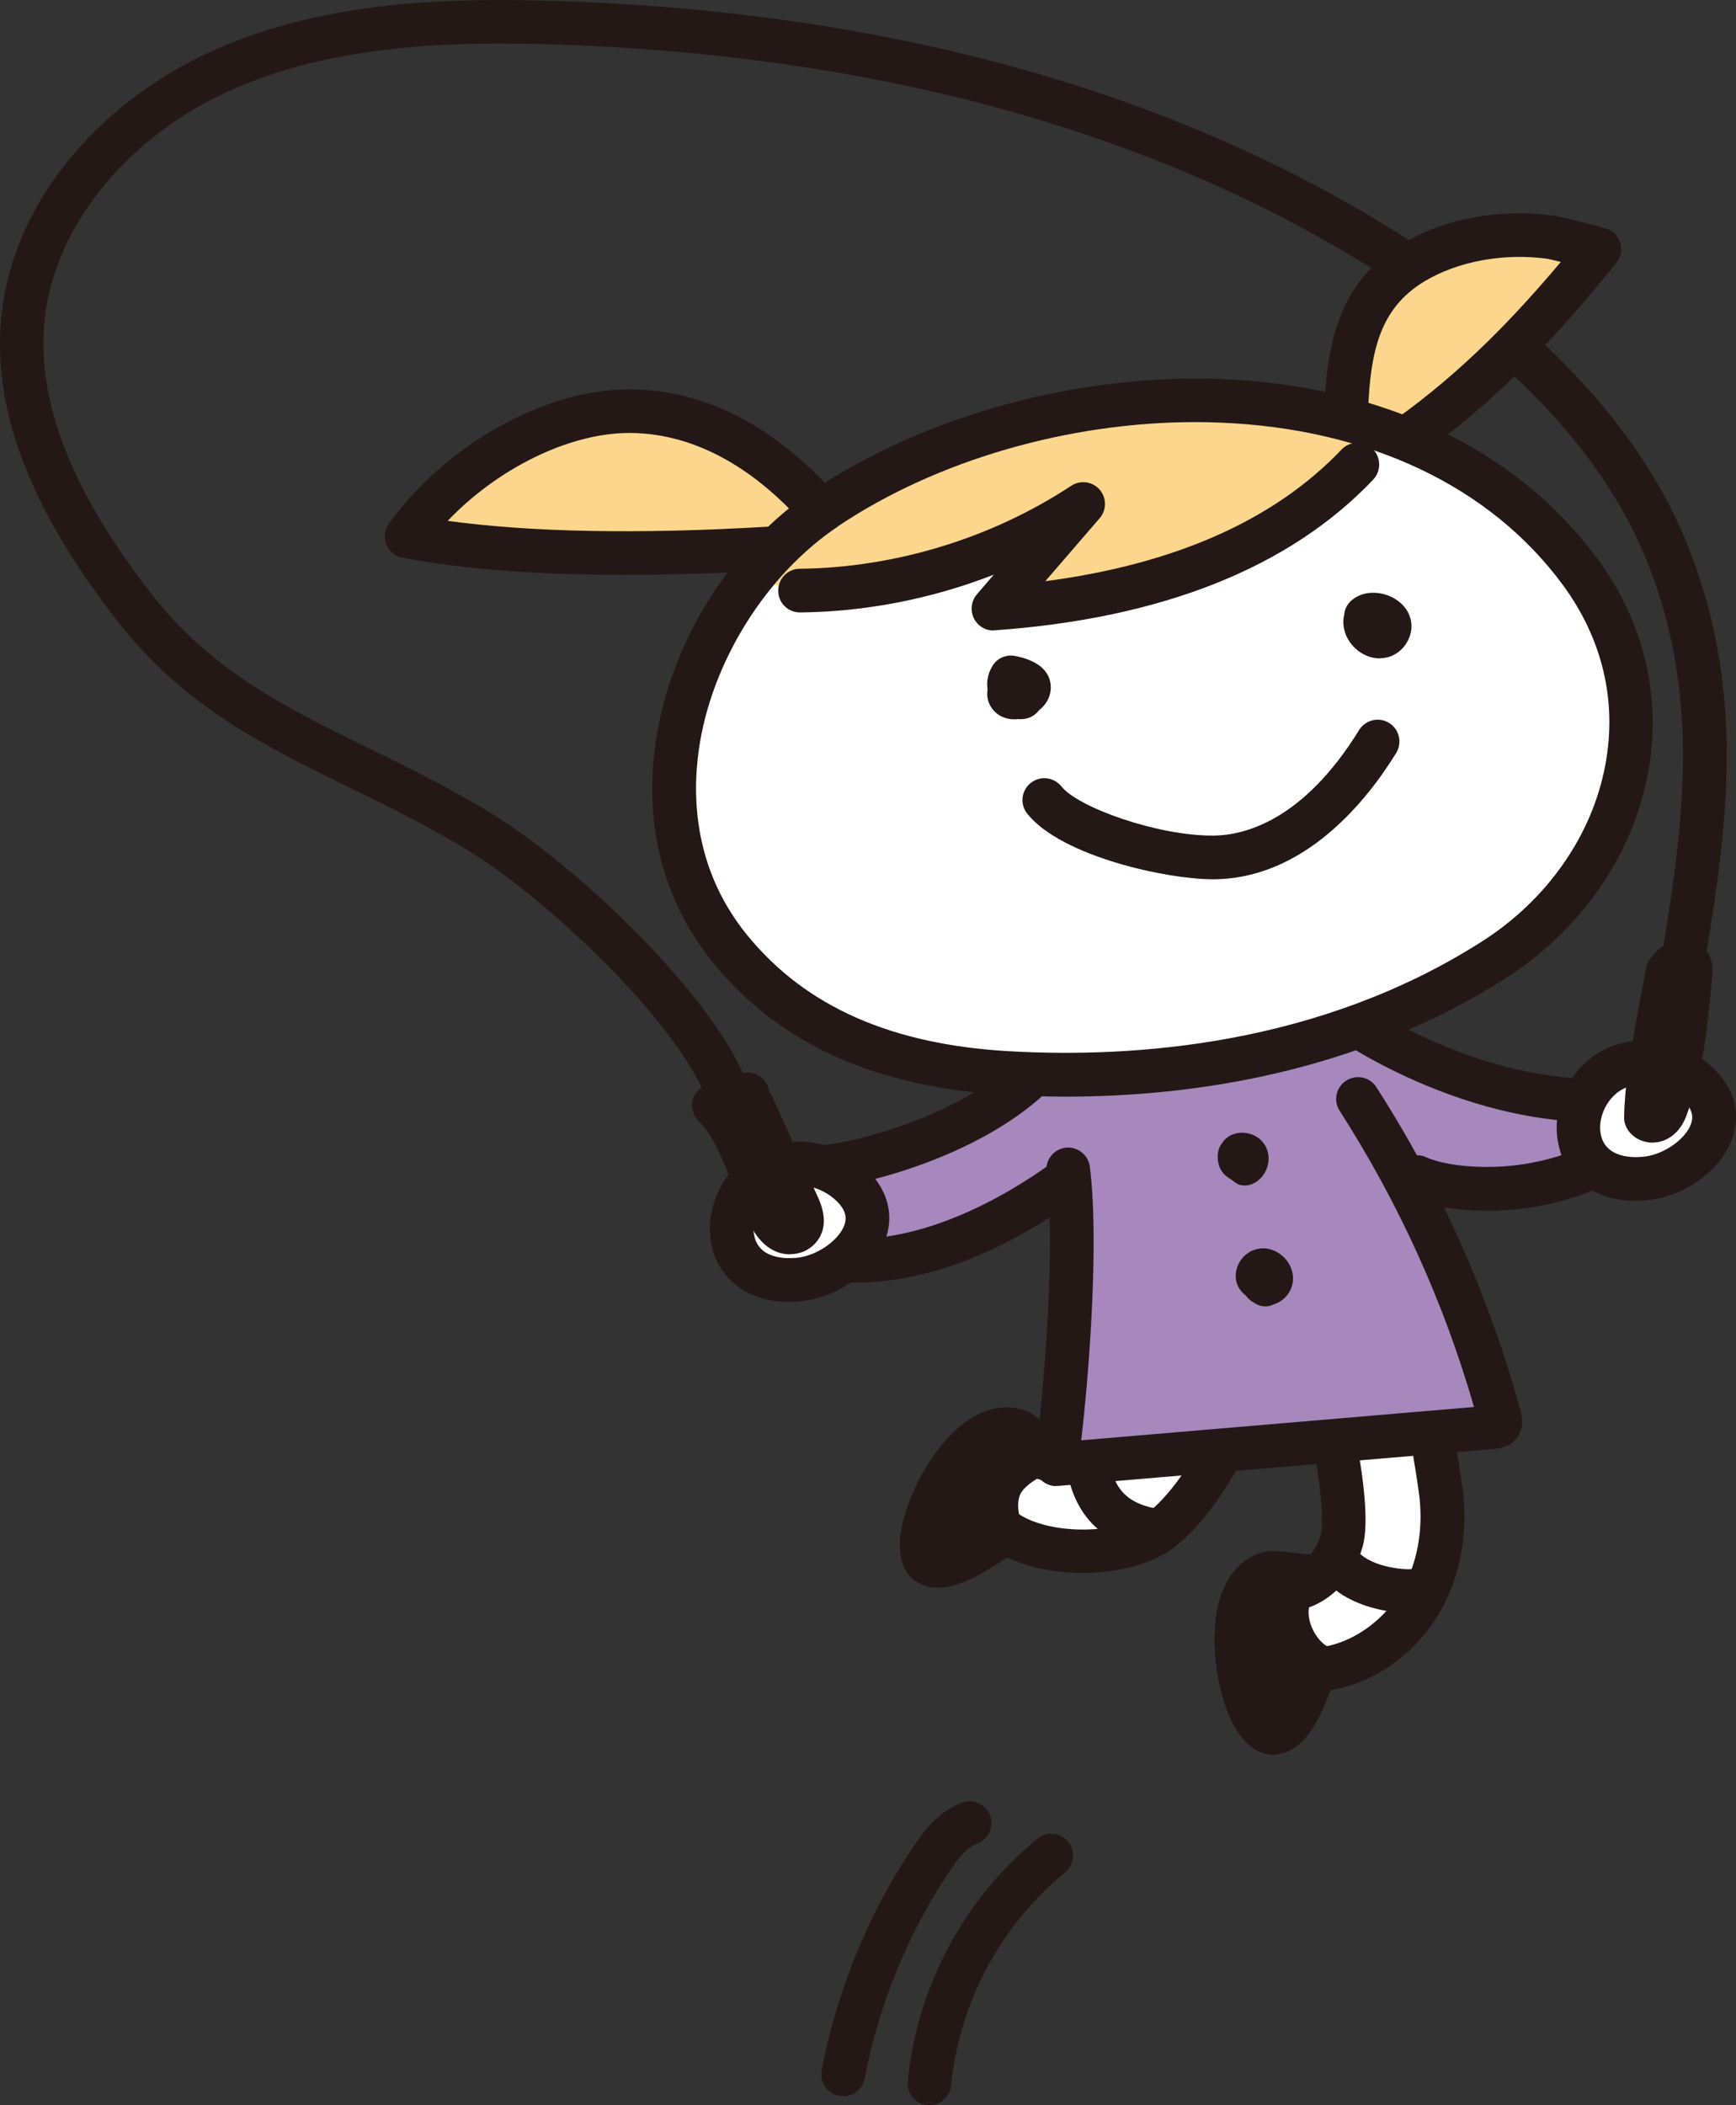
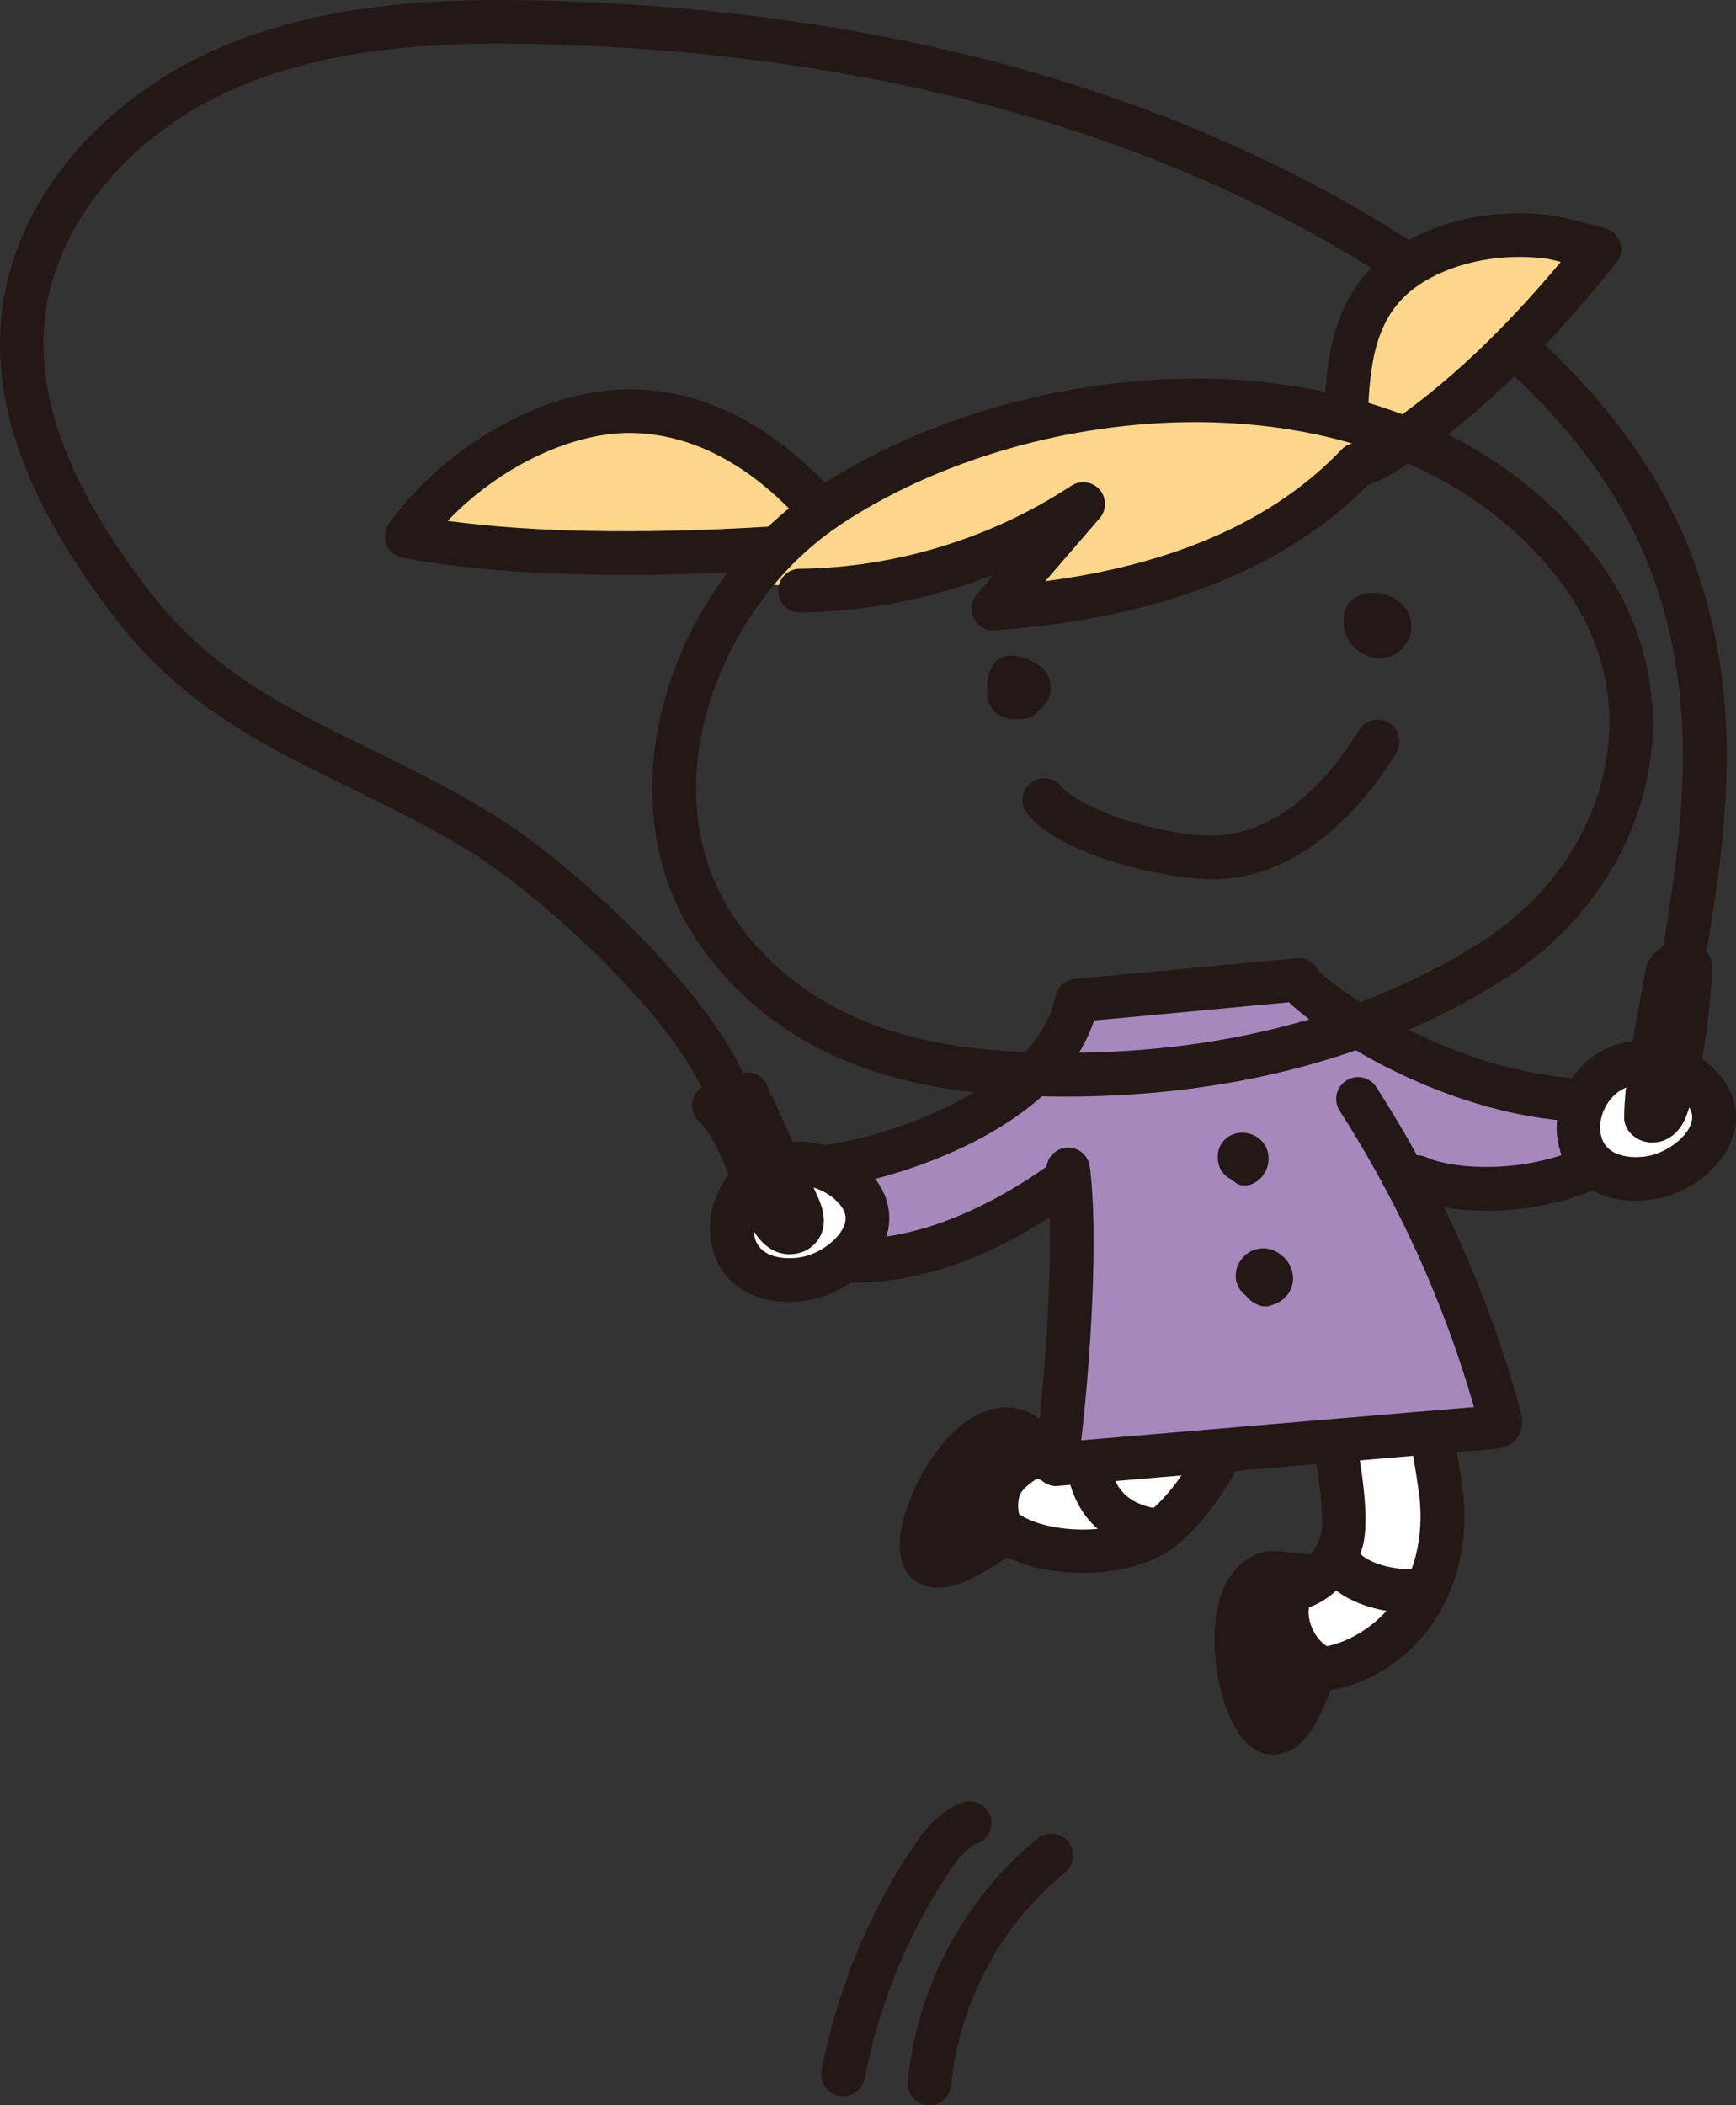
<svg xmlns="http://www.w3.org/2000/svg" id="_レイヤー_2" data-name="レイヤー 2" viewBox="0 0 99 120">
  <rect x="0" y="0" width="99" height="120" fill="#333333" stroke="none" />
  <defs>
    <style>
      .cls-1 {
        fill: #231815;
      }

      .cls-1, .cls-2, .cls-3, .cls-4 {
        stroke-width: 0px;
      }

      .cls-2 {
        fill: #fcd68c;
      }

      .cls-3 {
        fill: #a688bd;
      }

      .cls-4 {
        fill: #fff;
      }
    </style>
  </defs>
  <g id="_メインコンテンツ" data-name="メインコンテンツ">
    <g>
      <path class="cls-1" d="M56.84,87.72c-.8.42-2.76,1.97-3.83,1.44-1.74-.86,1.86-8.8,5.08-7.56.34.13,1.52,1.38,1.84,1.55l-3.1,4.56Z" />
      <path class="cls-1" d="M52.46,90.27c-1.38-.68-1.52-2.63-.39-5.21.61-1.39,1.49-2.68,2.41-3.53,1.31-1.21,2.75-1.6,4.06-1.1.37.14.7.43,1.43,1.11.2.18.49.45.6.54.29.17.49.45.57.77.09.34.02.71-.18,1l-3.1,4.56c-.11.17-.27.31-.45.4-.12.07-.33.19-.54.33-.9.57-2.16,1.36-3.37,1.36-.36,0-.71-.07-1.05-.24ZM58.29,83.37s0,0,0,0c-.21-.19-.54-.51-.71-.63-.51-.13-1.12.36-1.45.67-1.44,1.37-2.26,3.62-2.32,4.57.53-.17,1.42-.72,1.75-.93.15-.1.29-.18.42-.26l2.31-3.41ZM60.56,82.07s-.02-.01-.03-.02c.01,0,.02.01.03.02Z" />
      <path class="cls-1" d="M69.54,96.02c-.33-1.48-.37-3.04-.13-4.27.35-1.75,1.28-2.92,2.63-3.28.38-.1.82-.07,1.81.05.27.03.66.08.8.08.33-.03.66.07.92.28.27.23.43.56.44.91l.19,5.51c0,.2-.04.41-.13.59-.06.13-.15.35-.24.59-.51,1.29-1.28,3.23-2.9,3.51-.11.02-.23.03-.34.03-1.36,0-2.49-1.46-3.05-4.01ZM73.57,90.99s0,0,0,0c-.28-.03-.74-.09-.94-.09-.49.2-.69.95-.78,1.4-.36,1.95.31,4.26.81,5.06.33-.45.72-1.42.86-1.79.07-.17.13-.32.19-.46l-.14-4.12ZM74.6,88.61s.03,0,.04,0c-.01,0-.03,0-.04,0Z" />
      <path class="cls-1" d="M74.96,95.35c-.4.81-1.07,3.21-2.24,3.42-1.91.33-3.68-8.2-.35-9.1.35-.09,2.04.22,2.4.17l.19,5.51Z" />
      <path class="cls-4" d="M81.25,80.37c.72,2.75,1.31,6.55.57,9.31-.74,2.76-4.9,5.69-7.81,5.63-.43,0-1.18-4.66-.81-4.71,1.45-.21,2.57-1.48,2.96-2.86.4-1.38-.22-4.99-.53-6.39l5.61-.98Z" />
      <path class="cls-1" d="M74.46,96.44c-.87-.03-1.35-.86-1.51-1.13-.61-1.04-1.37-3.33-.35-5.29.19-.35.53-.6.93-.66.78-.11,1.52-.88,1.79-1.88.23-.82-.11-3.63-.55-5.63-.07-.33,0-.68.18-.96.19-.28.49-.48.82-.53,4.33-.75,5.17-.9,5.36-.93h0s.03,0,.05,0c0,0,0,0,0,0h0c.32-.04.66.06.92.25.43.33.58.66.97,2.98.18,1.07.34,2.2.37,2.44.24,2.23-.12,4.39-1.02,6.22-1.52,3.08-4.61,5.12-7.74,5.12-.07,0-.14,0-.21,0ZM77.44,82.6c.28,1.57.65,4.2.27,5.55-.46,1.66-1.65,2.98-3.08,3.48-.18.84.14,1.81.39,2.3,2.05-.16,4.12-1.63,5.15-3.72.7-1.41.97-3.09.78-4.86-.04-.37-.31-2.16-.52-3.28-.87.15-2.09.36-2.99.52Z" />
      <path class="cls-1" d="M78.93,91.8c-.84-.16-2.4-.59-3.39-1.76-.45-.52-.38-1.31.14-1.75.52-.45,1.31-.38,1.75.14.8.94,2.88,1.12,3.39.97.58-.32,1.31-.13,1.66.44.36.59.17,1.35-.41,1.71-.48.3-1.14.38-1.75.38-.6,0-1.14-.09-1.39-.13ZM80.77,89.42s0,0,0,0c0,0,0,0,0,0Z" />
      <path class="cls-4" d="M71.32,79.14c-1.04,2.65-2.8,6.06-5.02,7.86-2.23,1.8-7.31,1.71-9.62-.06-.34-.26,1.79-4.46,2.12-4.28,1.29.68,2.95.32,4.08-.56,1.14-.88,2.76-4.16,3.33-5.47l5.11,2.51Z" />
      <path class="cls-1" d="M56.36,88.12c-.78-.61-1.12-2.66-.38-4.11.63-1.24,2.07-2.03,2.67-2.22.42-.13.79-.11,1.12.07.7.37,1.75.18,2.56-.46.67-.53,2.05-2.99,2.87-4.87.14-.31.39-.55.71-.67.32-.12.67-.1.98.05l4.87,2.4c.58.29.84.97.61,1.57-.85,2.15-2.66,6.06-5.24,8.19-1.29,1.06-3.33,1.59-5.38,1.59s-4.05-.51-5.38-1.54ZM66.93,78.7c-.7,1.44-1.95,3.77-3.06,4.65-1.41,1.11-3.24,1.46-4.73.94-.32.19-.78.53-.94.85-.19.37-.15.89-.08,1.18,1.88,1.21,5.83,1.15,7.43-.16,1.4-1.15,2.85-3.35,4.06-6.13l-2.68-1.32Z" />
      <path class="cls-1" d="M66,88.5c.61,0,1.15-.46,1.23-1.08.09-.68-.39-1.31-1.07-1.4-2.42-.32-2.71-1.79-2.92-2.87-.02-.11-.04-.21-.06-.29-.15-.67-.82-1.09-1.49-.94-.67.15-1.09.82-.94,1.49.01.07.03.14.05.23.23,1.18.84,4.3,5.04,4.85.06,0,.11.01.16.01Z" />
      <path class="cls-1" d="M41.72,64.2c.11,0,.23-.02.34-.05.66-.19,1.04-.88.85-1.54-.89-3.09-3.86-6.61-6.2-9.02-2.7-2.79-5.9-5.47-8.35-7.01-2.49-1.56-4.94-2.76-7.31-3.92-4.59-2.24-8.93-4.36-12.35-8.73-4.64-5.93-6.65-11.09-6.15-15.76.58-5.34,4.8-10.48,10.75-13.09,5.82-2.55,12.45-2.72,18.17-2.55,8.89.27,17.33,1.45,25.06,3.52,8.52,2.28,16.23,5.65,22.91,10.02,7.61,4.97,12.59,10.62,14.82,16.78,2.82,7.82,1.6,15.09.31,22.8-.11.68.34,1.32,1.02,1.43.68.11,1.32-.34,1.43-1.02,1.35-8.04,2.62-15.62-.42-24.06-2.41-6.68-7.73-12.74-15.8-18.02-6.9-4.51-14.85-7.99-23.63-10.34C49.27,1.53,40.64.32,31.56.05c-5.99-.18-12.97,0-19.24,2.76-3.16,1.39-5.97,3.45-8.12,5.97C1.86,11.53.44,14.68.09,17.92c-.58,5.35,1.6,11.09,6.67,17.56,3.77,4.82,8.36,7.06,13.21,9.43,2.31,1.13,4.7,2.3,7.08,3.79,2.25,1.42,5.35,4.02,7.89,6.63,3.03,3.12,5.01,5.95,5.59,7.97.16.55.65.9,1.2.9Z" />
      <path class="cls-2" d="M80.36,24.87c4.29-3.08,7.54-6.59,10.85-10.66,0-.01-2.46-.64-2.73-.68-2.64-.37-5.63.06-7.95,1.48-3.08,1.88-3.63,4.95-3.75,8.33-.1,2.82-.71,4.61,3.58,1.53Z" />
      <path class="cls-3" d="M90.98,62.61c-4.32-.33-11.07-.96-17.08-7.1-1.35.48-12.19,1.49-12.19,1.49-1.04,2.88-4.19,8.71-15.97,9.98-.24,1.4.05,4.01.05,4.01,0,0,9.14,1.98,14.65-3.5.63.94.41,13.52.41,16.25,9.89-.85,24.28-2.91,24.28-2.91,0,0-1.76-8.65-5.1-13.8,7.04,1.05,9.99.08,10.94-1.5v-2.92Z" />
      <path class="cls-1" d="M60.24,84.7s.07,0,.1,0l24.9-2.11c.62-.05,1.07-.3,1.34-.74.36-.58.2-1.17.15-1.36-1.79-6.57-4.56-12.8-8.24-18.52-.37-.58-1.14-.75-1.72-.37-.58.37-.75,1.14-.37,1.72,3.36,5.24,5.94,10.91,7.66,16.88l-22.4,1.9c.54-4.66.99-11.71.49-15.6-.09-.68-.71-1.16-1.39-1.08-.68.09-1.16.71-1.08,1.39.52,4.07-.1,12.24-.68,16.48-.05.37.07.75.33,1.03.24.25.56.39.9.39Z" />
      <path class="cls-1" d="M45.5,72.75c-.55-.14-.93-.63-.94-1.19l-.06-4.94c0-.34.13-.66.37-.9.23-.23.55-.36.88-.36,0,0,.02,0,.02,0,.03,0,.06,0,.1,0,3.25,0,13.18-2.94,14.32-8.57.11-.54.56-.94,1.1-.99l12.64-1.18c.51-.05.99.23,1.22.66.9,1.02,7.68,5.94,15.27,6.21.21-.13.46-.2.7-.2.36,0,.7.13.96.38.42.41.51,1.03.23,1.54,0,.01-.01.02-.02.03l-.52,3.57c-.06.43-.34.79-.74.96-4.22,1.81-8.82,1.36-10.73.46-.62-.29-.89-1.03-.6-1.66.29-.62,1.03-.89,1.65-.6,1.18.55,4.65.99,8.06-.25l.26-1.8c-4.51-.3-8.5-1.97-11.14-3.37-1.77-.95-3.06-1.84-3.83-2.42-.54-.41-.92-.73-1.19-1l-11.12,1.04c-1.17,3.58-4.67,5.9-7.51,7.24-2.79,1.32-5.79,2.11-7.87,2.34l.04,2.75c5.21.81,10.55-2.51,12.69-4.04.56-.4,1.34-.27,1.74.29.4.56.27,1.34-.29,1.74-5.14,3.68-9.43,4.62-12.47,4.62-1.32,0-2.4-.18-3.21-.38ZM92.35,62.57h0s0,0,0,0ZM75.26,55.66s0,0,0,0c0,0,0,0,0,0Z" />
      <path class="cls-1" d="M53,120c.63,0,1.17-.48,1.24-1.12.46-4.72,2.83-9.15,6.5-12.15.53-.43.61-1.22.18-1.75-.43-.53-1.22-.61-1.75-.18-4.19,3.42-6.88,8.46-7.4,13.84-.07.68.43,1.29,1.12,1.36.04,0,.08,0,.12,0Z" />
      <path class="cls-1" d="M48.09,119.49c.59,0,1.11-.42,1.22-1.01.79-4.15,2.44-8.21,4.78-11.73.48-.72,1.01-1.43,1.65-1.67.64-.25.96-.96.72-1.61-.25-.64-.97-.96-1.61-.72-1.29.49-2.13,1.55-2.84,2.62-2.52,3.79-4.3,8.16-5.15,12.64-.13.68.32,1.33.99,1.45.08.01.16.02.23.02Z" />
      <g>
        <path class="cls-4" d="M94.03,67.15c2.41-.35,5.11-3,2.9-5.27-1.23-1.27-3.28-1.73-4.87-.95-1.52.74-2.42,2.67-1.9,4.31.52,1.61,2.21,2.15,3.87,1.91Z" />
        <path class="cls-1" d="M88.98,65.62c-.7-2.18.44-4.78,2.54-5.81,2.02-.99,4.67-.48,6.31,1.2,1.09,1.12,1.44,2.48.97,3.84-.59,1.75-2.53,3.23-4.59,3.53h0c-.32.05-.64.07-.95.07-2.08,0-3.71-1.05-4.29-2.83ZM93.85,65.92c1.11-.16,2.3-1.02,2.59-1.87.1-.31.15-.73-.4-1.3-.9-.92-2.37-1.22-3.44-.7-1,.49-1.58,1.8-1.26,2.81.42,1.29,2.16,1.11,2.51,1.06h0Z" />
      </g>
      <g>
        <path class="cls-4" d="M45.74,72.91c2.41-.35,5.11-3,2.9-5.27-1.23-1.27-3.28-1.73-4.87-.95-1.52.74-2.42,2.67-1.9,4.31.52,1.61,2.21,2.15,3.87,1.91Z" />
        <path class="cls-1" d="M40.69,71.38c-.7-2.18.44-4.78,2.54-5.81,2.02-.99,4.67-.48,6.31,1.2,1.09,1.12,1.44,2.48.97,3.84-.59,1.75-2.53,3.23-4.59,3.53h0c-.32.05-.64.07-.95.07-2.08,0-3.71-1.05-4.29-2.83ZM45.57,71.68c1.11-.16,2.3-1.02,2.59-1.87.1-.31.15-.73-.4-1.3-.9-.92-2.37-1.22-3.44-.7-1,.49-1.58,1.8-1.26,2.81.42,1.29,2.16,1.11,2.51,1.06h0Z" />
      </g>
      <path class="cls-2" d="M46.83,29.13c-2.82-3.22-6.54-5.64-10.81-5.7-4.28-.06-9.65,2.73-12.84,7.13,9.22,1.75,21.76.56,21.58.66l2.07-2.09Z" />
      <path class="cls-1" d="M22.95,31.79c-.42-.08-.77-.37-.92-.76-.16-.4-.1-.85.15-1.19,3.28-4.52,8.89-7.65,13.71-7.65.05,0,.1,0,.15,0,5.33.07,9.32,3.37,11.73,6.13.43.49.41,1.23-.05,1.7l-2.06,2.08c-.09.09-.19.17-.31.23-.22.12-.46.16-.69.14-.13,0-.4.02-.69.04-2.99.18-5.78.26-8.37.26-4.98,0-9.22-.33-12.65-.98ZM45.11,29.1c-2.1-2.15-5.21-4.37-9.11-4.42-.04,0-.08,0-.12,0-3.42,0-7.5,2.02-10.35,5.01,4.77.65,10.91.77,18.3.33.15,0,.28-.02.4-.02l.88-.89Z" />
      <path class="cls-1" d="M76.44,27.5c-1.11-.61-1.04-1.95-.95-3.36.02-.27.03-.55.04-.85.13-3.55.75-7.14,4.35-9.34,2.44-1.49,5.64-2.09,8.77-1.65.07.01.25.04,1.59.37,1.7.43,1.76.44,2.04.91.26.45.22,1.01-.11,1.41-2.96,3.65-6.36,7.5-11.09,10.89-1.62,1.16-2.79,1.85-3.76,1.85-.31,0-.6-.07-.88-.22ZM77.3,25.23h0,0ZM88.31,14.76c-2.54-.36-5.2.13-7.13,1.31-2.46,1.51-3.03,3.91-3.16,7.31-.01.32-.03.62-.05.91-.01.21-.03.45-.03.67.36-.2.9-.53,1.7-1.1,3.85-2.76,6.8-5.88,9.37-8.93-.34-.08-.61-.15-.7-.16Z" />
      <g>
        <path class="cls-1" d="M69.65,65.22s.04-.04.05-.07c.03-.05.07-.1.11-.15.63-.69,1.83-.52,2.31.25.47.74.17,1.76-.58,2.18-.31.17-.76.22-1.06,0-.09-.07-.19-.13-.28-.2.02.01.05.02.07.03-.37-.18-.66-.47-.77-.88-.1-.38-.08-.84.15-1.17Z" />
        <path class="cls-1" d="M71.27,71.35c.06-.03.13-.06.2-.08.02,0,.03-.02.05-.02.9-.34,1.89.29,2.15,1.16.26.85-.24,1.7-1.03,1.94-.11.05-.22.09-.33.11-.26.03-.55-.03-.77-.19-.2-.1-.36-.24-.49-.42-.35-.26-.58-.65-.58-1.12,0-.56.32-1.1.81-1.37Z" />
      </g>
-       <path class="cls-4" d="M85.15,54.74c7.54-4.79,10.59-14.53,4.95-22.15-9.55-12.91-30.71-11.83-43-3.62-7.6,5.07-12.16,16.57-5.38,25.23,4.18,5.34,9.19,6.6,15.73,6.97,9.59.55,19.52-1.23,27.7-6.43Z" />
      <path class="cls-2" d="M78.56,24.44c-2.21,3.07-9.92,9.77-21.02,10.59,1.35-2.97,2.7-5.37,2.7-5.37-3.24,2.43-6.22,4.55-17.84,3.55,4.71-4.25,10.35-10.13,24.44-10.36,14.08-.23,11.73,1.59,11.73,1.59Z" />
      <path class="cls-1" d="M57.38,62.41c-7.39-.42-12.83-2.85-16.62-7.42-2.9-3.51-4.07-7.89-3.37-12.67.83-5.72,4.29-11.23,9.02-14.39,6.41-4.28,15.11-6.64,23.27-6.32,9.2.37,16.81,4,21.42,10.24,2.66,3.59,3.68,7.92,2.89,12.2-.88,4.72-3.86,9-8.17,11.74h0c-8.45,5.37-17.81,6.72-25.06,6.72-1.19,0-2.32-.04-3.38-.1ZM47.8,30c-4.1,2.74-7.22,7.72-7.94,12.68-.41,2.83-.26,7,2.83,10.72,3.32,4.01,8.18,6.14,14.84,6.52,7.18.41,17.69-.34,26.96-6.24,3.73-2.37,6.31-6.05,7.06-10.09.68-3.64-.17-7.19-2.44-10.27-4.15-5.62-11.09-8.89-19.52-9.23-.47-.02-.94-.03-1.41-.03-7.24,0-14.76,2.17-20.38,5.93Z" />
      <path class="cls-1" d="M78.69,37.52c.6,0,1.16-.3,1.51-.85.49-.77.36-1.7-.34-2.31-.69-.61-1.95-.84-2.77-.15-.25.21-.4.49-.43.8,0,0,0,.01,0,.02-.23.93.32,1.93,1.26,2.34.26.11.52.16.77.16Z" />
      <path class="cls-1" d="M58.25,40.99c.39,0,.76-.18,1-.5,0,0,0,0,0,0,.46-.36.71-.88.67-1.42-.09-1.09-1.16-1.51-2.04-1.68-.52-.1-1.04.14-1.3.6-.24.41-.33.86-.26,1.29-.08.47.06.84.25,1.1.33.46.89.68,1.5.61.06,0,.13.01.19.01Z" />
      <path class="cls-1" d="M69.17,50.12s.05,0,.07,0c5.2-.05,8.74-4.53,10.38-7.2.36-.58.18-1.35-.4-1.71-.58-.36-1.35-.18-1.71.4-3.21,5.2-6.57,6-8.29,6.02-3.18.03-7.73-1.6-8.69-2.8-.43-.54-1.21-.63-1.75-.2-.54.43-.63,1.21-.2,1.75,1.95,2.44,7.96,3.74,10.58,3.74Z" />
      <path class="cls-1" d="M56.63,35.93s.06,0,.09,0c9.55-.68,16.82-3.57,21.59-8.59.47-.5.45-1.29-.04-1.76-.5-.47-1.29-.45-1.76.04-3.82,4.02-9.5,6.54-16.9,7.51l3.1-3.59c.41-.47.4-1.17,0-1.63-.41-.47-1.1-.56-1.62-.22-4.54,2.99-10.04,4.67-15.48,4.73-.69,0-1.24.57-1.23,1.26,0,.69.57,1.24,1.26,1.23,3.74-.04,7.51-.78,11.03-2.15l-.96,1.12c-.33.38-.39.92-.17,1.37.21.42.64.69,1.11.69Z" />
      <path class="cls-1" d="M93.98,65.11c-.45-.06-.85-.3-1.11-.65-.16-.22-.25-.49-.25-.76.03-1.85.36-3.64.67-5.37l.57-3.13c.05-.27.18-.51.37-.69.05-.08.11-.16.18-.23,1.03-1.03,2.06-.84,2.63-.37.71.59.63,1.46.6,1.74-.23,2.59-.47,5.28-1.43,7.84-.1.28-.32.86-.86,1.26-.33.25-.73.38-1.13.38-.09,0-.17,0-.26-.02Z" />
      <path class="cls-1" d="M45.06,71.49c.55,0,1.08-.22,1.44-.63.59-.66.64-1.54.14-2.63l-2.51-5.52c-.07-.18-.16-.33-.26-.44,0,0,0,0,0,0-.06-.68-.67-1.19-1.35-1.13-.86.08-1.7.35-2.44.79-.33.2-.56.53-.6.92-.05.38.08.77.35,1.04.87.87,1.35,2.12,1.86,3.44.33.87.68,1.77,1.16,2.62.25.44.58.93,1.14,1.26.34.2.71.29,1.08.29Z" />
      <path class="cls-1" d="M75.63,96.36c.61,0,1.14-.45,1.23-1.07.1-.68-.38-1.31-1.06-1.41-.16-.02-.6-.33-.91-.94-.15-.3-.46-1.06-.09-1.77.32-.61.08-1.36-.53-1.68-.61-.32-1.36-.08-1.68.53-.64,1.23-.61,2.71.08,4.06.64,1.24,1.7,2.11,2.78,2.26.06,0,.12.01.18.01Z" />
    </g>
  </g>
</svg>